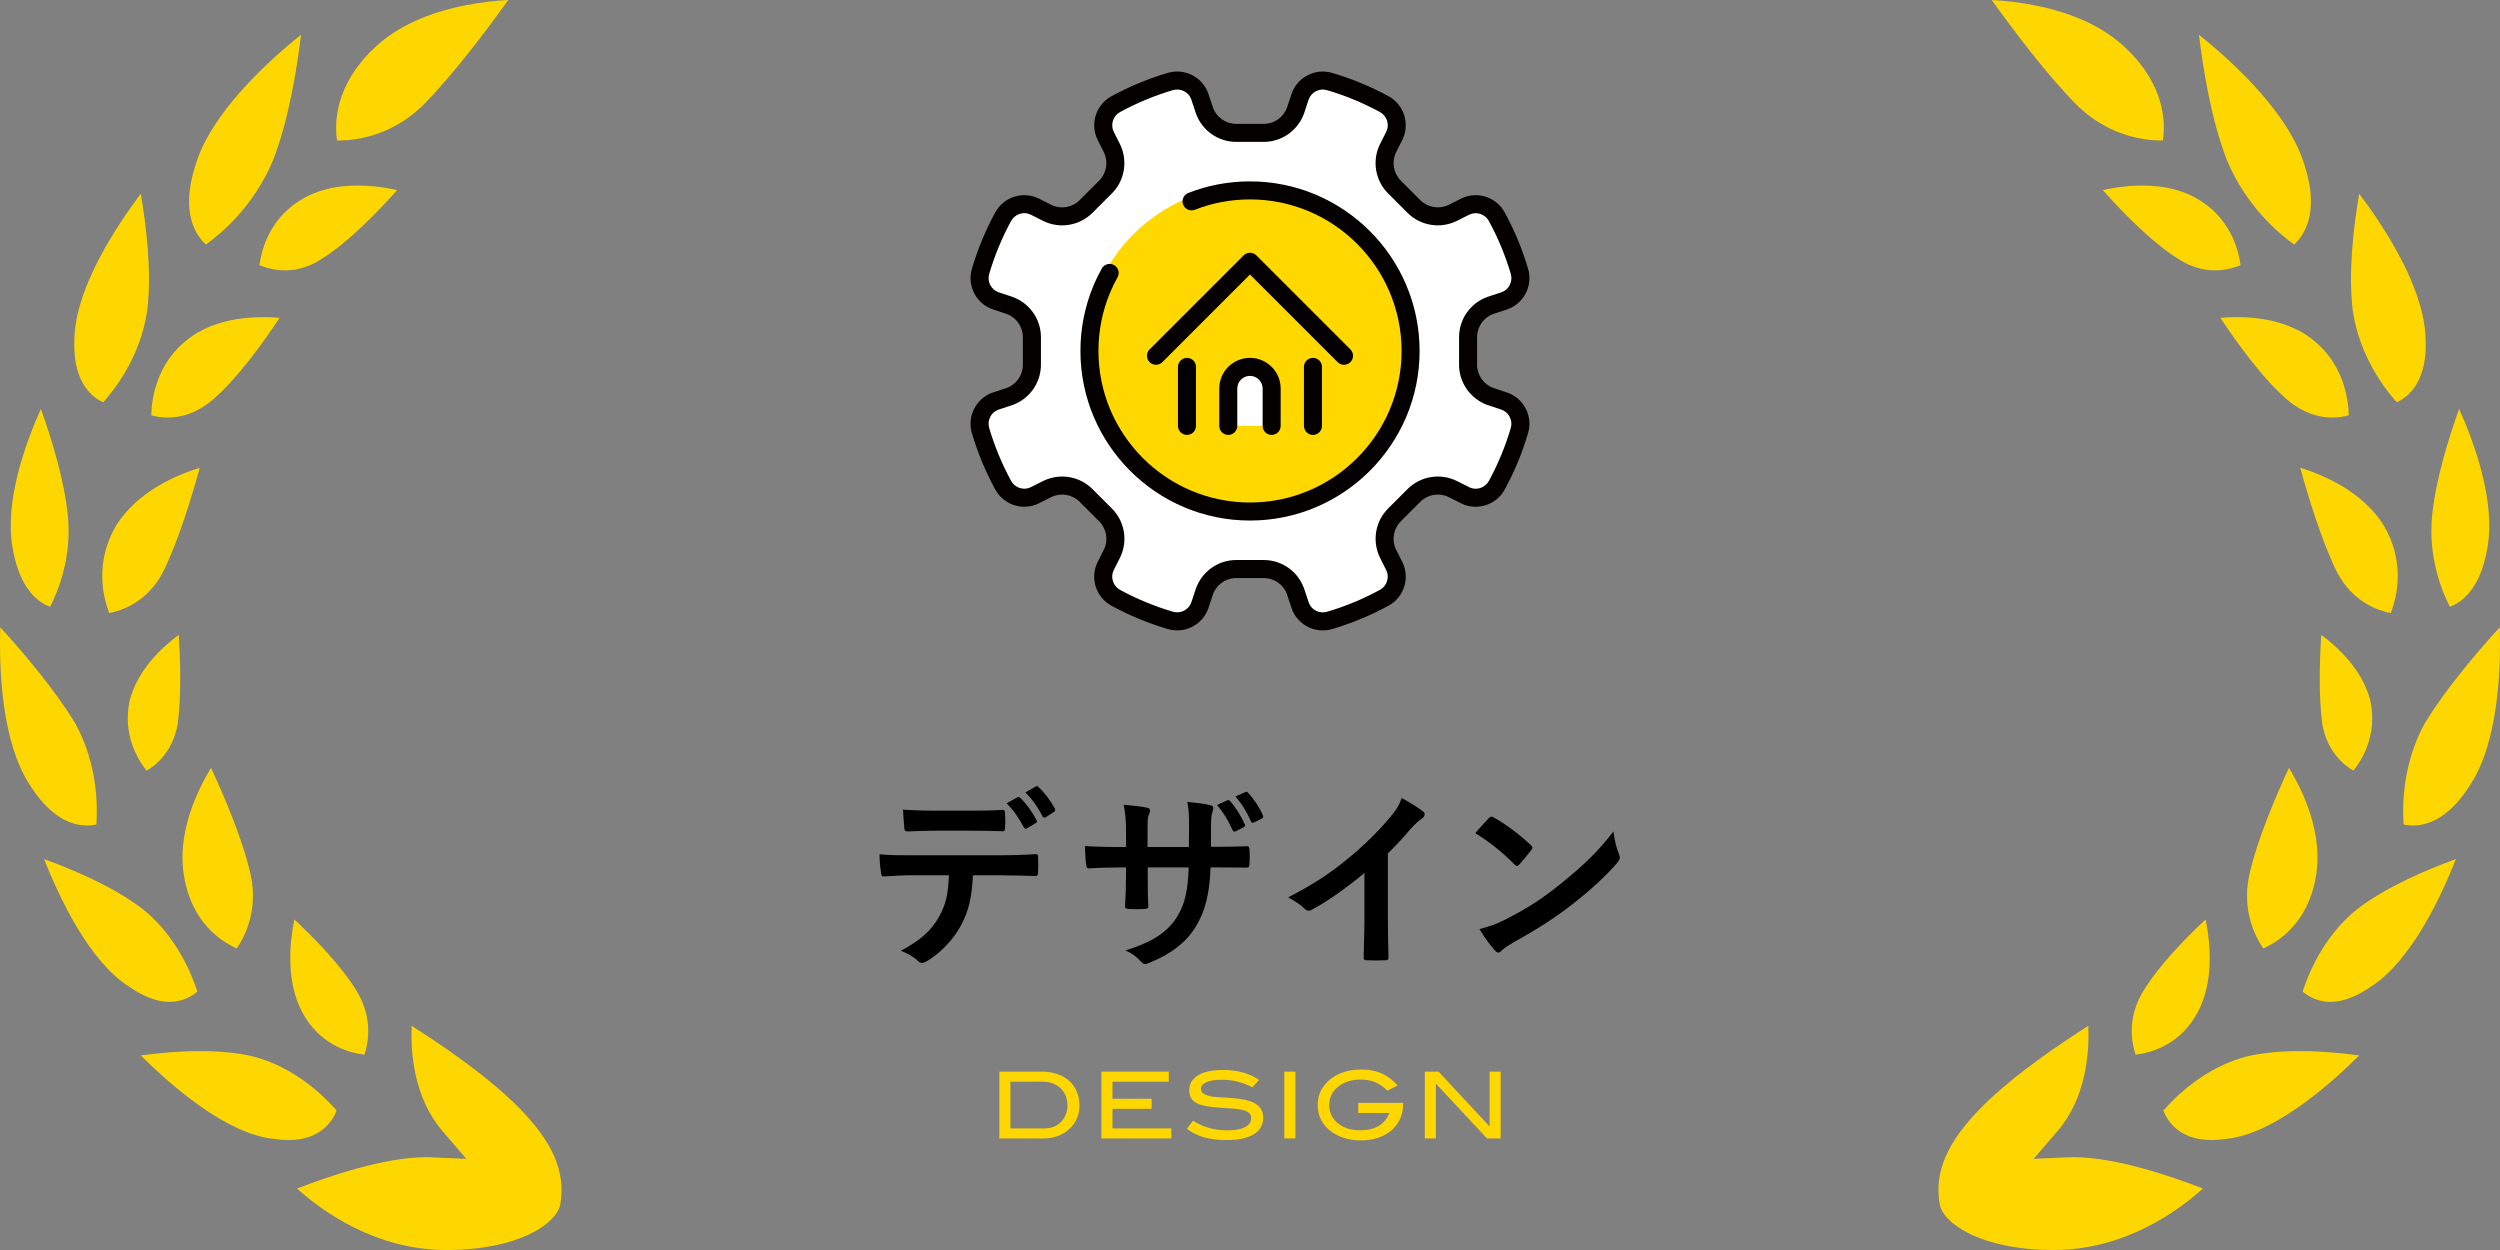
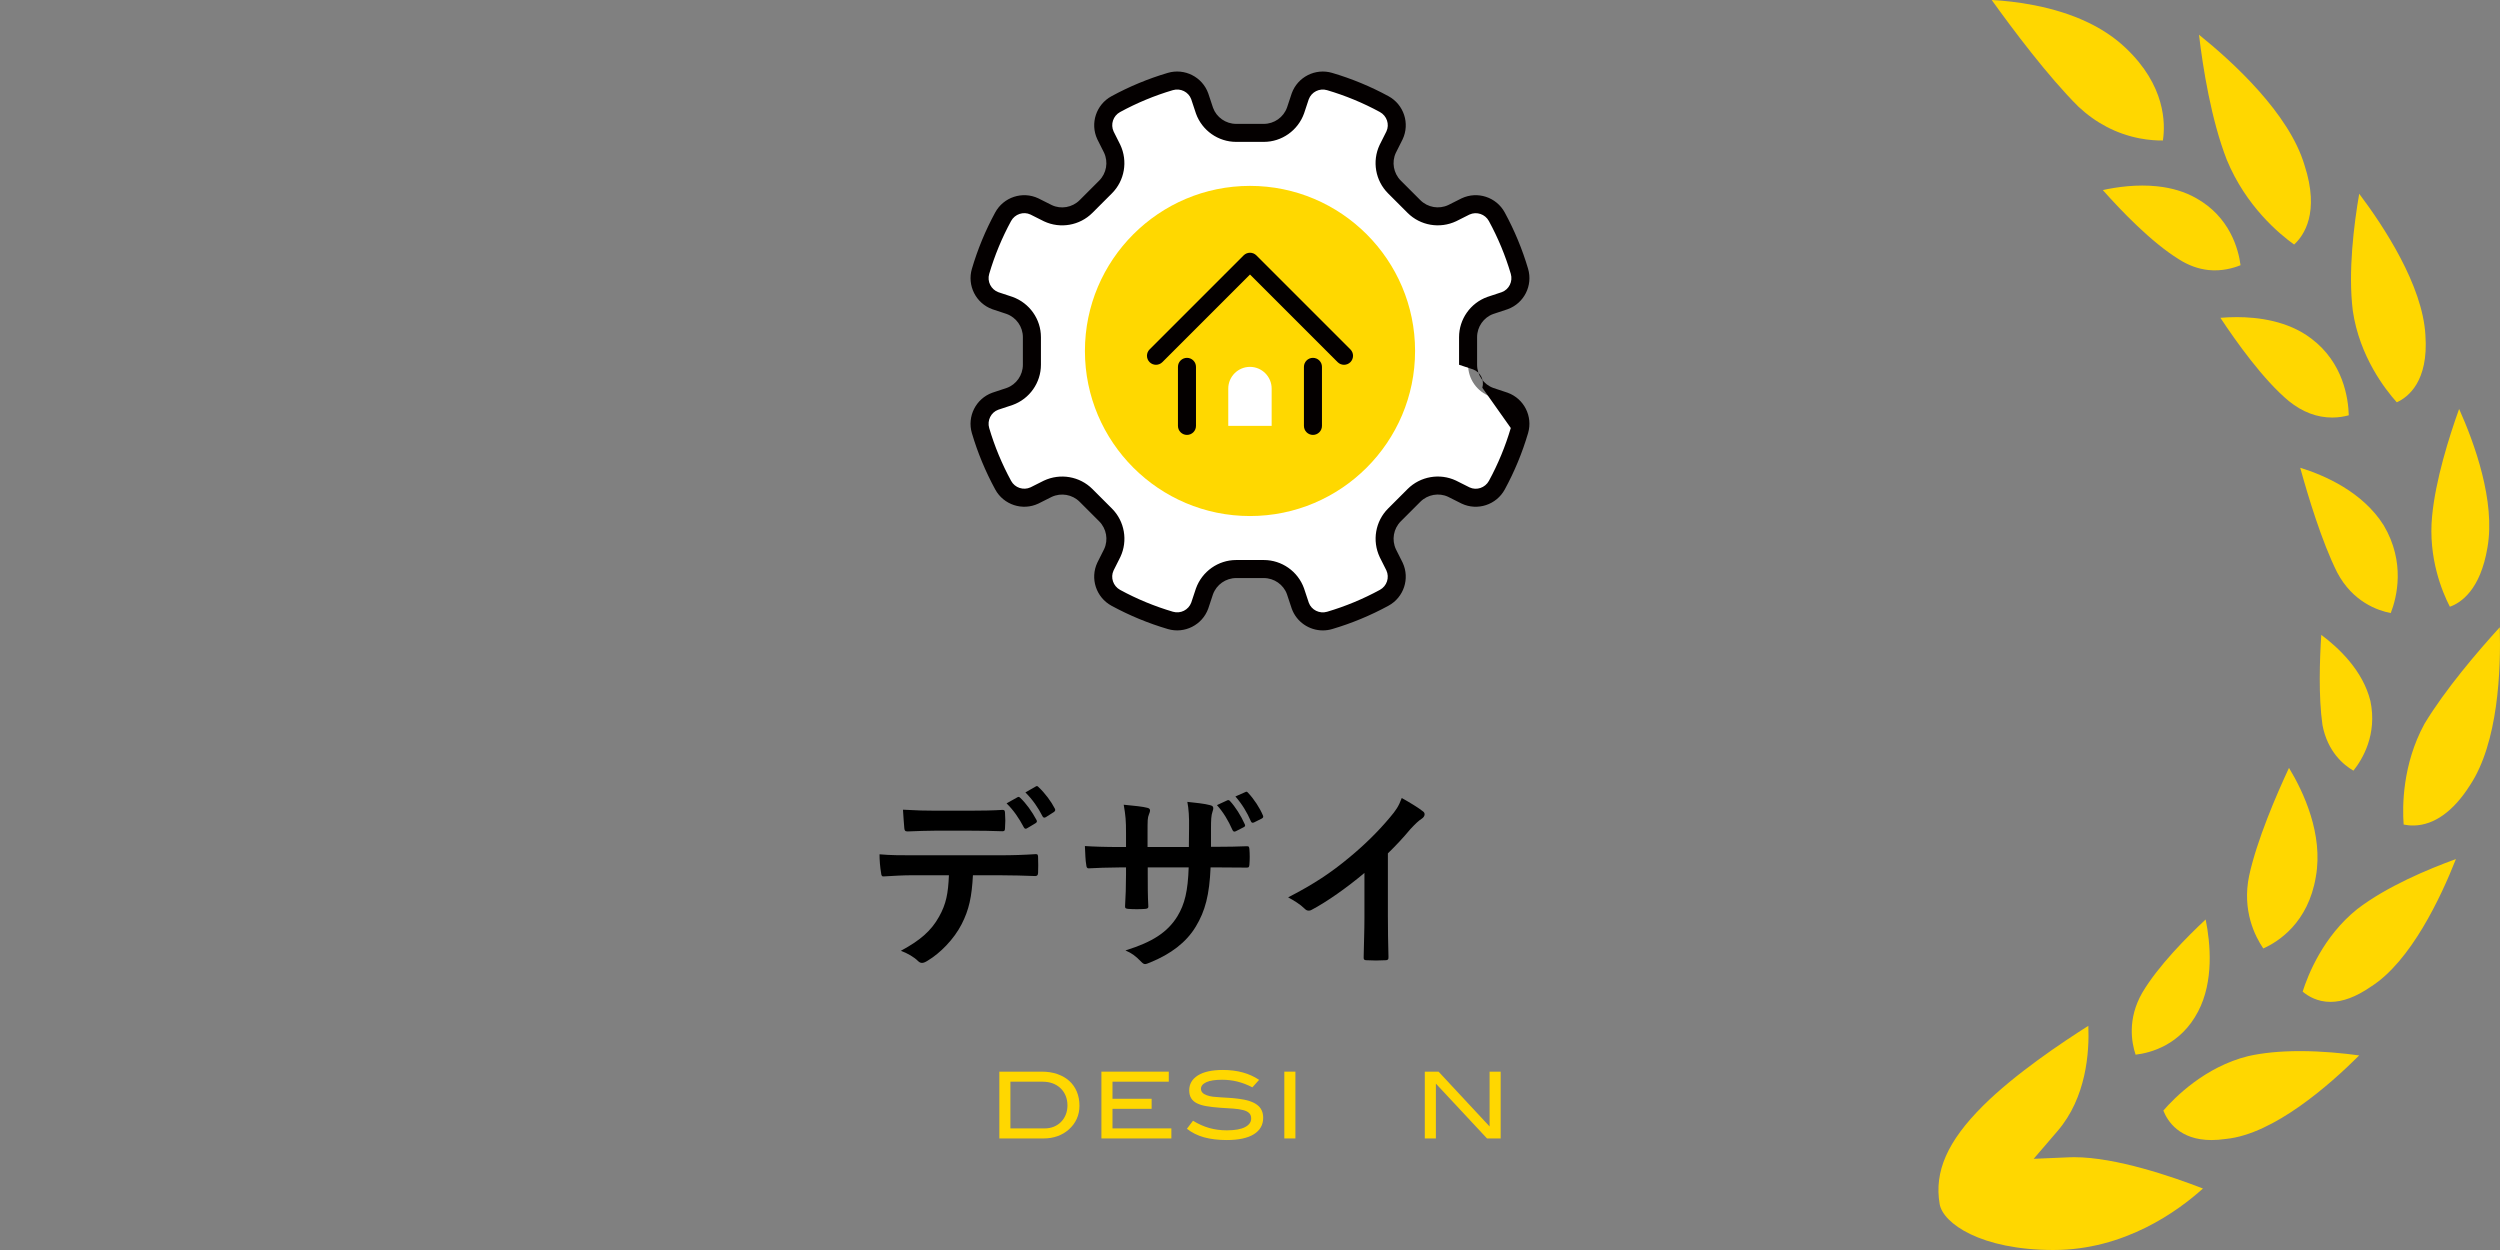
<svg xmlns="http://www.w3.org/2000/svg" id="b" viewBox="0 0 520 260">
  <rect x="0" y="0" width="520" height="260" fill="#808080" stroke="none" />
  <defs>
    <style>.d{fill:#ffd800;}.e{fill:#040000;}.f{fill:#fff;}.g{fill:gold;}</style>
  </defs>
  <g id="c">
-     <path class="g" d="M61.787,247.215c6.312-2.453,18.098-6.516,26.766-6.516.365,0,.712.008,1.057.021l7.383.315-4.948-5.76c-5.99-6.961-6.652-16.346-6.419-21.901,5.47,3.463,15.293,10.036,21.925,16.649,7.385,7.365,10.162,13.674,8.996,20.438-.691,3.961-8.503,9.541-23.708,9.541-14.732,0-25.831-8.069-31.053-12.785ZM60.011,237.13c-.92,0-1.898-.073-3.038-.236-9.95-1.003-21.603-11.298-27.688-17.368,3.33-.454,7.744-.896,12.314-.896,4.123,0,7.77.356,10.793,1.047,8.967,2.215,15.296,8.623,17.633,11.321-.863,2.199-3.349,6.131-10.009,6.131h-.004ZM62.8,210.41c-3.314-6.298-2.571-14.224-1.578-19.162,3.883,3.625,9.915,9.696,13.189,15.247,3.128,5.44,2.216,10.39,1.383,12.88-3.135-.373-9.351-1.998-12.995-8.965ZM35.269,208.391c-2.531,0-5.303-1.026-8.354-3.123-8.355-5.253-14.623-18.655-17.747-26.58,5.732,2.075,14.396,5.693,20.523,10.401,7.1,5.682,10.267,13.727,11.358,17.168-1.098.931-3.052,2.134-5.78,2.134h0ZM38.306,182.367c-1.583-8.843,2.565-17.666,5.585-22.65,2.6,5.575,6.685,15.039,8.282,22.405,1.531,7.275-1.238,12.671-2.934,15.155-3.099-1.382-9.339-5.304-10.932-14.91ZM17.854,171.702c-4.197-.114-8.192-2.975-11.596-8.352C.367,154.502-.203,139.354.047,130.464c4.57,5.019,11.361,12.948,15.669,20.102,4.608,8.454,4.601,17.201,4.327,20.94-.594.122-1.341.22-2.189.196h0ZM26.957,145.796c1.562-6.316,6.582-11.04,10.218-13.746.328,5.052.601,12.834-.247,18.745-1.061,5.583-4.403,8.322-6.44,9.503-1.886-2.364-4.996-7.513-3.531-14.503ZM24.192,109.262c4.379-6.953,12.277-10.394,17.363-11.968-1.618,5.878-4.51,15.446-7.694,21.794-3.233,6.1-8.391,7.898-11.138,8.432-1.263-3.258-3.1-10.541,1.469-18.258ZM2.606,113.872c-1.682-9.629,2.701-21.683,5.897-28.813,2.111,5.882,4.912,14.786,5.622,22.322.836,8.662-2.094,15.713-3.697,18.818-2.28-.804-6.349-3.47-7.822-12.327ZM34.907,86.85c-1.388,0-2.575-.224-3.45-.47.089-3.486,1.121-10.95,7.818-15.972,4.822-3.679,11.074-4.447,15.465-4.447,1.236,0,2.381.057,3.415.145-3.241,4.909-8.912,12.901-14.26,17.34-2.804,2.256-5.831,3.404-8.988,3.404h0ZM15.514,69.724c.565-10.382,8.705-22.702,13.771-29.422,1.092,6.328,2.344,16.212,1.331,24.346-1.395,9.5-6.749,16.366-9.149,19.03-2.357-1.067-6.632-4.341-5.953-13.954ZM60.681,56.162c-2.818.299-5.222-.397-6.716-1.002.434-3.301,2.2-10.042,9.29-13.978,2.298-1.289,4.997-2.107,8.031-2.429,4.211-.446,8.327.124,11.326.78-3.747,4.223-10.082,10.857-15.837,14.408-1.946,1.248-3.991,1.987-6.095,2.22h0ZM40.658,34.367c3.18-10.761,14.906-21.479,21.952-27.148-.823,6.941-2.53,17.663-5.779,26.013-3.987,9.674-10.938,15.438-14.006,17.633-2.014-1.835-5.388-6.609-2.167-16.497ZM70.12,29.227c-.55-3.571-.528-11.434,7.745-19.253,4.519-4.303,10.909-7.291,18.995-8.881C100.151.444,103.229.136,105.724,0c-4.313,6.016-11.705,15.895-18.037,22.186-3.662,3.428-7.923,5.648-12.667,6.581-1.977.384-3.677.474-4.9.46Z" />
    <path class="g" d="M427.16,260c-15.205,0-23.017-5.579-23.708-9.541-1.166-6.764,1.611-13.072,8.996-20.438,6.632-6.612,16.455-13.186,21.925-16.649.233,5.556-.429,14.941-6.419,21.901l-4.948,5.76,7.383-.315c.345-.014.693-.021,1.057-.021,8.668,0,20.454,4.064,26.766,6.516-5.222,4.716-16.321,12.785-31.053,12.785ZM459.985,237.13c-6.66,0-9.145-3.932-10.009-6.131,2.336-2.698,8.666-9.106,17.633-11.321,3.023-.691,6.669-1.047,10.793-1.047,4.57,0,8.984.442,12.314.896-6.085,6.07-17.737,16.366-27.688,17.368-1.141.163-2.119.236-3.038.236h-.004ZM444.205,219.375c-.833-2.49-1.745-7.44,1.383-12.88,3.274-5.552,9.306-11.622,13.189-15.247.993,4.938,1.737,12.864-1.578,19.162-3.644,6.967-9.859,8.592-12.995,8.965ZM484.731,208.391c-2.728,0-4.682-1.203-5.78-2.134,1.091-3.441,4.257-11.486,11.358-17.168,6.127-4.708,14.791-8.326,20.523-10.401-3.124,7.925-9.392,21.328-17.747,26.58-3.05,2.097-5.823,3.123-8.354,3.123h0ZM470.762,197.277c-1.696-2.484-4.465-7.88-2.934-15.155,1.597-7.365,5.682-16.83,8.282-22.405,3.019,4.984,7.168,13.807,5.585,22.65-1.593,9.606-7.833,13.528-10.932,14.91ZM502.146,171.702c-.848.024-1.595-.074-2.189-.196-.274-3.74-.281-12.486,4.327-20.94,4.308-7.153,11.099-15.083,15.669-20.102.25,8.89-.32,24.038-6.211,32.887-3.403,5.377-7.399,8.238-11.596,8.352h0ZM489.512,160.299c-2.037-1.181-5.379-3.92-6.44-9.503-.848-5.911-.575-13.693-.247-18.745,3.637,2.706,8.656,7.43,10.218,13.746,1.465,6.99-1.645,12.139-3.531,14.503ZM497.278,127.52c-2.748-.534-7.905-2.333-11.138-8.432-3.184-6.348-6.075-15.916-7.694-21.794,5.086,1.574,12.983,5.015,17.363,11.968,4.57,7.717,2.732,15,1.469,18.258ZM509.572,126.2c-1.603-3.105-4.533-10.156-3.697-18.818.71-7.536,3.51-16.44,5.622-22.322,3.196,7.13,7.579,19.184,5.897,28.813-1.473,8.857-5.542,11.524-7.822,12.327ZM485.093,86.85c-3.157,0-6.184-1.147-8.988-3.404-5.348-4.439-11.019-12.431-14.26-17.34,1.034-.088,2.179-.145,3.415-.145,4.391,0,10.643.768,15.465,4.447,6.697,5.023,7.729,12.486,7.818,15.972-.875.246-2.062.47-3.45.47h0ZM498.533,83.678c-2.4-2.665-7.754-9.531-9.149-19.03-1.013-8.134.239-18.018,1.331-24.346,5.066,6.721,13.206,19.04,13.771,29.422.679,9.613-3.596,12.887-5.953,13.954ZM459.319,56.162c-2.103-.234-4.148-.973-6.095-2.22-5.755-3.551-12.091-10.185-15.837-14.408,3-.656,7.115-1.226,11.326-.78,3.035.322,5.734,1.14,8.031,2.429,7.09,3.936,8.856,10.676,9.29,13.978-1.494.605-3.898,1.301-6.716,1.002h0ZM477.175,50.864c-3.068-2.195-10.018-7.959-14.006-17.633-3.248-8.35-4.956-19.072-5.779-26.013,7.045,5.669,18.771,16.387,21.952,27.148,3.221,9.888-.153,14.662-2.167,16.497ZM444.98,28.767c-4.744-.933-9.005-3.153-12.667-6.581-6.332-6.291-13.724-16.17-18.037-22.186,2.495.136,5.574.444,8.864,1.093,8.087,1.59,14.476,4.579,18.995,8.881,8.273,7.819,8.295,15.682,7.745,19.253-1.222.014-2.923-.076-4.9-.46Z" />
    <path class="f" d="M270.447,20.047l-.98,2.957c-1.001,2.782-3.639,4.636-6.595,4.636h-5.744c-2.956,0-5.595-1.855-6.596-4.636l-.98-2.957c-.897-2.492-3.583-3.84-6.124-3.09-3.977,1.174-7.776,2.761-11.35,4.709-2.321,1.265-3.258,4.117-2.132,6.508l-.003-.005,1.398,2.784c1.259,2.675.705,5.852-1.385,7.942l-4.062,4.062c-2.09,2.09-5.268,2.645-7.942,1.385l-2.784-1.398c-2.396-1.128-5.249-.182-6.515,2.145-1.982,3.642-3.547,7.451-4.696,11.356-.746,2.536.607,5.215,3.094,6.11l-.006-.002,2.957.98c2.782,1.001,4.636,3.639,4.636,6.595v5.744c0,2.956-1.855,5.595-4.636,6.596l-2.957.98c-2.492.897-3.84,3.583-3.09,6.124,1.174,3.977,2.761,7.776,4.709,11.35,1.265,2.321,4.117,3.258,6.508,2.132l-.005.003,2.784-1.398c2.675-1.259,5.852-.705,7.942,1.385l4.061,4.062c2.09,2.09,2.645,5.268,1.385,7.942l-1.398,2.784c-1.128,2.396-.182,5.249,2.145,6.515,3.642,1.982,7.451,3.547,11.356,4.696,2.536.746,5.215-.607,6.11-3.094l-.002.006.98-2.957c1.001-2.782,3.639-4.636,6.596-4.636h5.744c2.956,0,5.595,1.855,6.596,4.636l.98,2.957c.897,2.492,3.583,3.84,6.124,3.09,3.977-1.174,7.776-2.761,11.35-4.709,2.321-1.265,3.258-4.117,2.132-6.508l.003.005-1.398-2.784c-1.259-2.675-.705-5.852,1.385-7.942l4.062-4.061c2.09-2.09,5.268-2.645,7.942-1.385l2.784,1.398c2.396,1.128,5.249.182,6.515-2.145,1.982-3.642,3.547-7.451,4.696-11.356.746-2.536-.607-5.215-3.094-6.11l.006.002-2.957-.98c-2.782-1.001-4.636-3.639-4.636-6.595v-5.744c0-2.956,1.855-5.595,4.636-6.596l2.957-.98c2.492-.897,3.84-3.583,3.09-6.124-1.174-3.977-2.761-7.776-4.709-11.35-1.265-2.321-4.117-3.258-6.508-2.132l.005-.003-2.784,1.398c-2.675,1.259-5.852.705-7.942-1.385l-4.062-4.062c-2.09-2.09-2.645-5.268-1.385-7.942l1.398-2.784c1.128-2.396.182-5.249-2.145-6.515-3.642-1.982-7.451-3.547-11.356-4.696-2.536-.746-5.215.607-6.11,3.094l.002-.006Z" />
    <path class="d" d="M260,38.664c-18.933,0-34.336,15.403-34.336,34.336s15.403,34.336,34.336,34.336,34.336-15.403,34.336-34.336-15.403-34.336-34.336-34.336Z" />
    <path class="f" d="M264.504,88.586v-7.765c0-2.482-2.031-4.513-4.513-4.513s-4.513,2.031-4.513,4.513v7.765" />
-     <path class="e" d="M313.59,81.684c-.016-.006-.032-.011-.047-.017l-.004-.001c-.001-0-.003-.001-.005-.001l-2.903-.961c-2.031-.73-3.396-2.672-3.396-4.831v-5.744c0-2.159,1.365-4.101,3.351-4.815l3.002-.996c3.416-1.229,5.284-4.927,4.253-8.419-1.197-4.053-2.833-7.996-4.861-11.716-1.739-3.189-5.673-4.476-8.954-2.932-.024.012-.048.023-.071.035l-2.707,1.36c-1.955.92-4.292.512-5.818-1.015l-4.062-4.062c-1.526-1.526-1.934-3.864-1.036-5.774l1.419-2.827c1.546-3.285.252-7.221-2.945-8.961-3.714-2.02-7.658-3.651-11.723-4.848-3.479-1.024-7.17.843-8.401,4.252-.003.009-.006.017-.009.025-.005.015-.01.03-.015.045l-.957,2.889c-.731,2.031-2.672,3.396-4.831,3.396h-5.744c-2.159,0-4.1-1.365-4.815-3.351l-.996-3.002c-1.229-3.416-4.926-5.285-8.419-4.253-4.054,1.197-7.996,2.833-11.717,4.861-3.173,1.729-4.463,5.632-2.954,8.904.013.029.026.058.041.087l1.377,2.741c.919,1.953.512,4.291-1.015,5.817l-4.062,4.062c-1.527,1.526-3.866,1.935-5.775,1.036l-2.827-1.419c-3.287-1.546-7.222-.252-8.961,2.945-2.021,3.714-3.652,7.658-4.848,11.723-1.024,3.481.842,7.169,4.25,8.4.016.006.032.011.047.017l.004.001c.001 0.0.003.001.005.001l2.903.961c2.031.73,3.396,2.672,3.396,4.831v5.744c0,2.159-1.365,4.101-3.351,4.815l-3.002.996c-3.416,1.229-5.284,4.927-4.253,8.419,1.197,4.053,2.833,7.996,4.861,11.716,1.739,3.189,5.673,4.477,8.954,2.932.024-.012.048-.023.071-.035l2.707-1.36c1.954-.92,4.292-.512,5.818,1.015l4.062,4.062c1.526,1.526,1.934,3.864,1.036,5.774l-1.419,2.827c-1.546,3.285-.252,7.221,2.945,8.961,3.714,2.02,7.658,3.651,11.723,4.848,3.48,1.025,7.17-.843,8.401-4.252.003-.009.006-.017.009-.026.005-.015.01-.03.015-.044l.957-2.888c.731-2.031,2.672-3.396,4.831-3.396h5.744c2.159,0,4.1,1.365,4.815,3.351l.996,3.002c1.001,2.781,3.638,4.537,6.468,4.536.646,0,1.302-.091,1.951-.283,4.054-1.197,7.996-2.833,11.717-4.861,3.173-1.729,4.463-5.632,2.954-8.904-.013-.029-.026-.058-.041-.087l-1.377-2.741c-.919-1.953-.512-4.291,1.015-5.817l4.062-4.062c1.526-1.527,3.865-1.935,5.775-1.036l2.827,1.419c3.285,1.545,7.221.252,8.961-2.946,2.021-3.714,3.652-7.658,4.848-11.722,1.024-3.481-.842-7.169-4.25-8.4ZM314.243,89.025c-1.122,3.811-2.65,7.508-4.544,10.989-.791,1.456-2.581,2.046-4.026,1.366l-2.827-1.419c-3.381-1.591-7.426-.885-10.066,1.756l-4.062,4.062c-2.642,2.642-3.347,6.687-1.735,10.109l1.38,2.749c.692,1.487.105,3.263-1.339,4.051-3.489,1.902-7.184,3.435-10.984,4.557-1.589.468-3.271-.377-3.812-1.882l-.996-3.002c-1.264-3.515-4.624-5.877-8.359-5.877h-5.744c-3.735,0-7.095,2.361-8.375,5.921l-.971,2.929c-.565,1.534-2.232,2.373-3.808,1.908-3.811-1.122-7.508-2.65-10.989-4.544-1.456-.792-2.046-2.58-1.366-4.027l1.419-2.827c1.591-3.38.886-7.425-1.756-10.067l-4.062-4.062c-2.641-2.641-6.686-3.347-10.11-1.735l-2.76,1.387c-1.484.682-3.254.095-4.039-1.346-1.902-3.488-3.435-7.184-4.557-10.983-.469-1.589.377-3.271,1.881-3.813l3.002-.996c3.515-1.265,5.876-4.624,5.876-8.359v-5.744c0-3.735-2.361-7.095-5.921-8.375l-2.927-.97c-1.536-.564-2.375-2.233-1.911-3.809,1.122-3.811,2.65-7.508,4.544-10.99.792-1.456,2.581-2.045,4.026-1.365l2.827,1.419c3.38,1.59,7.425.885,10.066-1.756l4.062-4.062c2.642-2.642,3.347-6.687,1.735-10.109l-1.38-2.749c-.692-1.486-.105-3.264,1.339-4.051,3.489-1.902,7.184-3.435,10.984-4.558,1.588-.469,3.27.377,3.812,1.882l.996,3.002c1.264,3.516,4.624,5.877,8.359,5.877h5.744c3.736,0,7.095-2.361,8.375-5.921l.971-2.929c.565-1.534,2.231-2.372,3.808-1.908,3.811,1.122,7.508,2.65,10.989,4.544,1.456.792,2.046,2.58,1.366,4.027l-1.419,2.827c-1.591,3.38-.886,7.425,1.756,10.067l4.062,4.062c2.641,2.641,6.686,3.347,10.11,1.735l2.76-1.387c1.485-.682,3.254-.095,4.039,1.346,1.902,3.488,3.435,7.184,4.557,10.983.469,1.589-.377,3.271-1.881,3.813l-3.002.996c-3.515,1.265-5.876,4.624-5.876,8.359v5.744c0,3.735,2.361,7.095,5.921,8.375l2.927.97c1.536.564,2.375,2.233,1.911,3.809Z" />
-     <path class="e" d="M260,37.727c-4.429,0-8.749.811-12.84,2.41-.964.377-1.441,1.465-1.063,2.429.377.965,1.465,1.441,2.429,1.064,3.654-1.428,7.515-2.153,11.475-2.153,17.382,0,31.523,14.142,31.523,31.523s-14.142,31.523-31.523,31.523-31.523-14.142-31.523-31.523c0-4.156.795-8.194,2.364-12.001.468-1.135,1.007-2.252,1.604-3.322.504-.905.18-2.047-.725-2.551-.903-.504-2.046-.18-2.55.725-.668,1.198-1.272,2.45-1.795,3.72-1.757,4.263-2.647,8.781-2.647,13.43,0,19.45,15.824,35.273,35.273,35.273s35.273-15.823,35.273-35.273-15.824-35.273-35.273-35.273Z" />
+     <path class="e" d="M313.59,81.684c-.016-.006-.032-.011-.047-.017l-.004-.001c-.001-0-.003-.001-.005-.001l-2.903-.961c-2.031-.73-3.396-2.672-3.396-4.831v-5.744c0-2.159,1.365-4.101,3.351-4.815l3.002-.996c3.416-1.229,5.284-4.927,4.253-8.419-1.197-4.053-2.833-7.996-4.861-11.716-1.739-3.189-5.673-4.476-8.954-2.932-.024.012-.048.023-.071.035l-2.707,1.36c-1.955.92-4.292.512-5.818-1.015l-4.062-4.062c-1.526-1.526-1.934-3.864-1.036-5.774l1.419-2.827c1.546-3.285.252-7.221-2.945-8.961-3.714-2.02-7.658-3.651-11.723-4.848-3.479-1.024-7.17.843-8.401,4.252-.003.009-.006.017-.009.025-.005.015-.01.03-.015.045l-.957,2.889c-.731,2.031-2.672,3.396-4.831,3.396h-5.744c-2.159,0-4.1-1.365-4.815-3.351l-.996-3.002c-1.229-3.416-4.926-5.285-8.419-4.253-4.054,1.197-7.996,2.833-11.717,4.861-3.173,1.729-4.463,5.632-2.954,8.904.013.029.026.058.041.087l1.377,2.741c.919,1.953.512,4.291-1.015,5.817l-4.062,4.062c-1.527,1.526-3.866,1.935-5.775,1.036l-2.827-1.419c-3.287-1.546-7.222-.252-8.961,2.945-2.021,3.714-3.652,7.658-4.848,11.723-1.024,3.481.842,7.169,4.25,8.4.016.006.032.011.047.017l.004.001c.001 0.0.003.001.005.001l2.903.961c2.031.73,3.396,2.672,3.396,4.831v5.744c0,2.159-1.365,4.101-3.351,4.815l-3.002.996c-3.416,1.229-5.284,4.927-4.253,8.419,1.197,4.053,2.833,7.996,4.861,11.716,1.739,3.189,5.673,4.477,8.954,2.932.024-.012.048-.023.071-.035l2.707-1.36c1.954-.92,4.292-.512,5.818,1.015l4.062,4.062c1.526,1.526,1.934,3.864,1.036,5.774l-1.419,2.827c-1.546,3.285-.252,7.221,2.945,8.961,3.714,2.02,7.658,3.651,11.723,4.848,3.48,1.025,7.17-.843,8.401-4.252.003-.009.006-.017.009-.026.005-.015.01-.03.015-.044l.957-2.888c.731-2.031,2.672-3.396,4.831-3.396h5.744c2.159,0,4.1,1.365,4.815,3.351l.996,3.002c1.001,2.781,3.638,4.537,6.468,4.536.646,0,1.302-.091,1.951-.283,4.054-1.197,7.996-2.833,11.717-4.861,3.173-1.729,4.463-5.632,2.954-8.904-.013-.029-.026-.058-.041-.087l-1.377-2.741c-.919-1.953-.512-4.291,1.015-5.817l4.062-4.062c1.526-1.527,3.865-1.935,5.775-1.036l2.827,1.419c3.285,1.545,7.221.252,8.961-2.946,2.021-3.714,3.652-7.658,4.848-11.722,1.024-3.481-.842-7.169-4.25-8.4ZM314.243,89.025c-1.122,3.811-2.65,7.508-4.544,10.989-.791,1.456-2.581,2.046-4.026,1.366l-2.827-1.419c-3.381-1.591-7.426-.885-10.066,1.756l-4.062,4.062c-2.642,2.642-3.347,6.687-1.735,10.109l1.38,2.749c.692,1.487.105,3.263-1.339,4.051-3.489,1.902-7.184,3.435-10.984,4.557-1.589.468-3.271-.377-3.812-1.882l-.996-3.002c-1.264-3.515-4.624-5.877-8.359-5.877h-5.744c-3.735,0-7.095,2.361-8.375,5.921l-.971,2.929c-.565,1.534-2.232,2.373-3.808,1.908-3.811-1.122-7.508-2.65-10.989-4.544-1.456-.792-2.046-2.58-1.366-4.027l1.419-2.827c1.591-3.38.886-7.425-1.756-10.067l-4.062-4.062c-2.641-2.641-6.686-3.347-10.11-1.735l-2.76,1.387c-1.484.682-3.254.095-4.039-1.346-1.902-3.488-3.435-7.184-4.557-10.983-.469-1.589.377-3.271,1.881-3.813l3.002-.996c3.515-1.265,5.876-4.624,5.876-8.359v-5.744c0-3.735-2.361-7.095-5.921-8.375l-2.927-.97c-1.536-.564-2.375-2.233-1.911-3.809,1.122-3.811,2.65-7.508,4.544-10.99.792-1.456,2.581-2.045,4.026-1.365l2.827,1.419c3.38,1.59,7.425.885,10.066-1.756l4.062-4.062c2.642-2.642,3.347-6.687,1.735-10.109l-1.38-2.749c-.692-1.486-.105-3.264,1.339-4.051,3.489-1.902,7.184-3.435,10.984-4.558,1.588-.469,3.27.377,3.812,1.882l.996,3.002c1.264,3.516,4.624,5.877,8.359,5.877h5.744c3.736,0,7.095-2.361,8.375-5.921l.971-2.929c.565-1.534,2.231-2.372,3.808-1.908,3.811,1.122,7.508,2.65,10.989,4.544,1.456.792,2.046,2.58,1.366,4.027l-1.419,2.827c-1.591,3.38-.886,7.425,1.756,10.067l4.062,4.062c2.641,2.641,6.686,3.347,10.11,1.735l2.76-1.387c1.485-.682,3.254-.095,4.039,1.346,1.902,3.488,3.435,7.184,4.557,10.983.469,1.589-.377,3.271-1.881,3.813l-3.002.996c-3.515,1.265-5.876,4.624-5.876,8.359v5.744l2.927.97c1.536.564,2.375,2.233,1.911,3.809Z" />
    <path class="e" d="M245.014,76.308v12.278c0,1.036.839,1.875,1.875,1.875s1.875-.839,1.875-1.875v-12.278c0-1.036-.839-1.875-1.875-1.875s-1.875.839-1.875,1.875Z" />
-     <path class="e" d="M264.504,90.461c1.036,0,1.875-.839,1.875-1.875v-7.765c0-3.522-2.866-6.388-6.388-6.388s-6.388,2.866-6.388,6.388v7.765c0,1.036.839,1.875,1.875,1.875s1.875-.839,1.875-1.875v-7.765c0-1.455,1.184-2.638,2.638-2.638s2.638,1.184,2.638,2.638v7.765c0,1.036.839,1.875,1.875,1.875Z" />
    <path class="e" d="M271.218,76.308v12.278c0,1.036.839,1.875,1.875,1.875s1.875-.839,1.875-1.875v-12.278c0-1.036-.839-1.875-1.875-1.875s-1.875.839-1.875,1.875Z" />
    <path class="e" d="M241.769,75.328l18.231-18.231,18.231,18.231c.366.366.846.549,1.326.549s.959-.183,1.326-.549c.732-.732.732-1.92,0-2.652l-19.557-19.557c-.732-.731-1.919-.731-2.651,0l-19.557,19.557c-.732.732-.732,1.92,0,2.652.732.731,1.919.731,2.651,0Z" />
    <path d="M202.369,182.051c-.239,4.482-.796,7.158-2.358,10.195-1.597,3.125-4.478,6.035-7.036,7.559-.439.283-.84.479-1.196.479-.283,0-.562-.117-.84-.4-.801-.801-2.158-1.602-3.56-2.119,3.916-2.119,6.274-4.072,7.954-7.109,1.479-2.646,1.88-4.805,2.041-8.604h-7.598c-1.997,0-3.955.127-5.996.244-.361.039-.479-.244-.518-.762-.2-1.113-.322-2.637-.322-3.838,2.241.205,4.478.205,6.797.205h17.949c3.12,0,5.439-.088,7.798-.244.4,0,.439.244.439.801.039.518.039,2.559,0,3.076,0,.518-.239.684-.601.684-2.08-.078-4.839-.166-7.598-.166h-5.356ZM194.454,172.783c-1.836,0-3.438.078-5.674.156-.522,0-.64-.195-.684-.684-.117-.957-.156-2.393-.278-3.838,2.798.166,4.839.205,6.636.205h7.358c2.236,0,4.756-.039,6.753-.166.4,0,.483.244.483.762.078.967.078,1.963,0,2.92,0,.557-.083.762-.522.762-2.158-.078-4.517-.117-6.714-.117h-7.358ZM211.647,165.82c.2-.117.356-.078.557.127,1.162,1.074,2.441,2.832,3.398,4.629.122.244.122.439-.2.645l-1.797,1.074c-.278.166-.479.088-.64-.195-1.04-1.963-2.158-3.594-3.599-5l2.28-1.279ZM215.446,163.584c.239-.156.356-.078.557.117,1.362,1.279,2.642,2.998,3.398,4.482.122.234.161.479-.2.723l-1.68,1.074c-.356.205-.557.039-.679-.195-.918-1.807-2.036-3.438-3.56-4.961l2.163-1.24Z" />
    <path d="M253.282,176.133c1.963,0,4.199-.039,6.04-.117.479-.039.518.205.557.645.083.996.083,2.158,0,3.154-.039.518-.117.684-.679.645-1.357,0-3.799-.039-5.757-.039h-1.641c-.239,5.713-1.118,9.072-3.076,12.305-1.997,3.32-5.239,5.723-9.434,7.441-.562.234-.879.361-1.118.361-.244,0-.444-.127-.762-.439-1.201-1.24-1.958-1.807-3.32-2.402,5.679-1.758,8.755-3.799,10.796-7.08,1.558-2.559,2.197-5.312,2.358-10.186h-8.516v1.436c0,2.354,0,4.512.122,6.631.039.439-.239.527-.679.566-1.04.078-2.363.078-3.442,0-.518-.039-.757-.127-.718-.566.122-2.07.2-4.033.2-6.553v-1.514h-1.201c-2.158,0-5.356.117-6.597.195-.317,0-.439-.244-.479-.762-.161-.84-.2-2.236-.278-3.877,1.68.117,4.277.205,7.354.205h1.201v-2.92c0-2.559-.078-3.564-.479-5.879,2.075.195,4.038.4,4.878.635.439.088.596.283.596.566,0,.234-.117.518-.239.84-.278.713-.278,1.113-.278,3.838v2.92h8.594l.039-3.926c.044-2.236-.078-4.072-.356-5.469,1.519.156,3.716.391,4.678.674.557.117.718.322.718.645,0,.156-.039.4-.161.713-.278.762-.317,1.807-.317,3.525v3.789h1.396ZM255.284,166.465c.2-.078.356-.078.557.156,1.079,1.162,2.241,2.959,3.081,4.844.117.273.078.439-.239.596l-1.641.84c-.322.156-.518.078-.679-.244-.879-1.992-1.88-3.672-3.237-5.195l2.158-.996ZM259.039,164.746c.239-.127.361-.078.562.156,1.279,1.357,2.437,3.164,3.076,4.678.122.244.122.518-.239.684l-1.597.801c-.361.156-.522.039-.64-.205-.801-1.875-1.841-3.594-3.237-5.195l2.075-.918Z" />
    <path d="M288.683,190.732c0,2.754.039,5.117.122,8.311.039.518-.161.684-.601.684-1.279.078-2.72.078-3.999,0-.439,0-.601-.166-.562-.645.044-2.871.161-5.479.161-8.193v-9.316c-3.516,2.959-7.793,5.996-10.991,7.676-.2.127-.4.166-.601.166-.322,0-.562-.127-.84-.4-.918-.918-2.241-1.719-3.438-2.363,5.518-2.842,8.916-5.156,12.593-8.193,3.159-2.598,6.035-5.4,8.516-8.359,1.357-1.592,1.88-2.393,2.52-4.111,1.797.996,3.555,2.08,4.434,2.793.244.166.322.4.322.605,0,.312-.239.674-.562.879-.679.439-1.318,1.035-2.397,2.197-1.558,1.875-3.037,3.438-4.678,5.039v13.232Z" />
-     <path d="M309.659,170.186c.161-.205.361-.322.562-.322.161,0,.317.078.518.195,2.041,1.084,5.356,3.516,7.637,5.684.239.234.361.391.361.557,0,.156-.083.322-.239.518-.601.801-1.919,2.402-2.48,2.998-.2.205-.317.322-.479.322s-.322-.117-.522-.322c-2.397-2.48-5.273-4.756-8.154-6.514.879-1.084,2.041-2.324,2.798-3.115ZM313.141,191.25c4.873-2.52,7.476-4.199,11.514-7.441,4.873-3.955,7.554-6.514,10.952-10.869.239,2.002.601,3.359,1.118,4.678.122.283.2.518.2.762,0,.361-.2.674-.64,1.201-2.119,2.471-5.557,5.674-9.194,8.467-3.32,2.607-6.675,4.844-12.075,7.842-1.797,1.074-2.319,1.475-2.676,1.836-.239.244-.479.4-.723.4-.2,0-.439-.156-.679-.439-.996-1.123-2.236-2.754-3.198-4.434,2.041-.566,3.281-.928,5.4-2.002Z" />
    <path class="g" d="M219.938,223.408c.972.342,1.797.811,2.476,1.426s1.201,1.367,1.567,2.236c.366.879.547,1.855.547,2.93,0,.986-.19,1.895-.566,2.725-.376.84-.938,1.582-1.68,2.236-.679.596-1.46,1.055-2.344,1.367s-1.831.469-2.842.469h-9.233v-13.896h8.794c1.216,0,2.31.166,3.281.508ZM219.2,234.355c.581-.244,1.079-.566,1.494-.996.42-.42.742-.918.981-1.504.234-.586.356-1.221.356-1.914,0-.742-.127-1.416-.376-2.021s-.601-1.133-1.055-1.562c-.454-.439-1.001-.771-1.631-1.016-.635-.234-1.343-.352-2.124-.352h-6.68v9.717h7.119c.693,0,1.328-.117,1.914-.352Z" />
    <path class="g" d="M229.093,236.797v-13.896h14.014v2.09h-11.709v3.555h8.14v2.09h-8.14v4.072h12.246v2.09h-14.551Z" />
    <path class="g" d="M257.394,224.971c-1.03-.254-2.1-.381-3.198-.381-1.445,0-2.539.166-3.281.508s-1.113.801-1.113,1.367c0,.615.4,1.064,1.206,1.348.386.146.811.244,1.279.303.464.049.977.098,1.533.127.557.039,1.157.068,1.797.107s1.313.107,2.017.195c1.738.215,3.027.635,3.857,1.27.835.625,1.25,1.523,1.25,2.686,0,1.475-.645,2.607-1.929,3.418-1.289.801-3.174,1.211-5.654,1.211-1.782,0-3.354-.195-4.717-.566-1.362-.381-2.549-.977-3.56-1.777l1.265-1.67c1.128.693,2.261,1.191,3.398,1.514,1.143.322,2.349.479,3.633.479,1.66,0,2.925-.215,3.779-.664.859-.439,1.289-1.035,1.289-1.787,0-.508-.146-.889-.435-1.152-.288-.273-.708-.479-1.255-.615-.552-.146-1.226-.244-2.026-.303s-1.714-.117-2.739-.176c-1.074-.078-2.012-.186-2.812-.322-.796-.137-1.465-.332-2.007-.605-.537-.264-.938-.615-1.206-1.055s-.405-.986-.405-1.65c0-1.309.601-2.334,1.807-3.096,1.201-.752,2.935-1.133,5.2-1.133,2.998,0,5.508.693,7.529,2.061l-1.401,1.553c-1.04-.537-2.07-.938-3.101-1.191Z" />
    <path class="g" d="M267.14,236.797v-13.896h2.305v13.896h-2.305Z" />
-     <path class="g" d="M291.227,232.705c-.425.938-1.021,1.738-1.787,2.402s-1.699,1.182-2.793,1.553c-1.094.361-2.314.547-3.657.547-1.216,0-2.349-.176-3.398-.508s-1.958-.781-2.725-1.357c-1.86-1.406-2.788-3.242-2.788-5.508,0-2.246.942-4.072,2.822-5.498.796-.615,1.724-1.074,2.788-1.396,1.06-.322,2.227-.479,3.491-.479,1.562,0,2.954.264,4.175.791,1.226.537,2.344,1.387,3.354,2.549l-2.153,1.074c-.703-.762-1.504-1.338-2.407-1.729-.903-.4-1.958-.596-3.159-.596-.869,0-1.689.117-2.446.342-.762.234-1.426.557-1.987.967-1.387,1.025-2.075,2.354-2.075,3.975,0,.771.151,1.475.459,2.129.308.645.747,1.201,1.318,1.67.566.469,1.25.83,2.051,1.094.801.254,1.694.381,2.681.381,1.509,0,2.773-.303,3.789-.928,1.021-.615,1.753-1.504,2.202-2.676h-6.47v-2.1h9.351v.215c0,1.123-.215,2.158-.635,3.086Z" />
    <path class="g" d="M309.298,236.797l-10.635-11.406v11.406h-2.305v-13.896h2.861l10.615,11.406v-11.406h2.305v13.896h-2.842Z" />
  </g>
</svg>